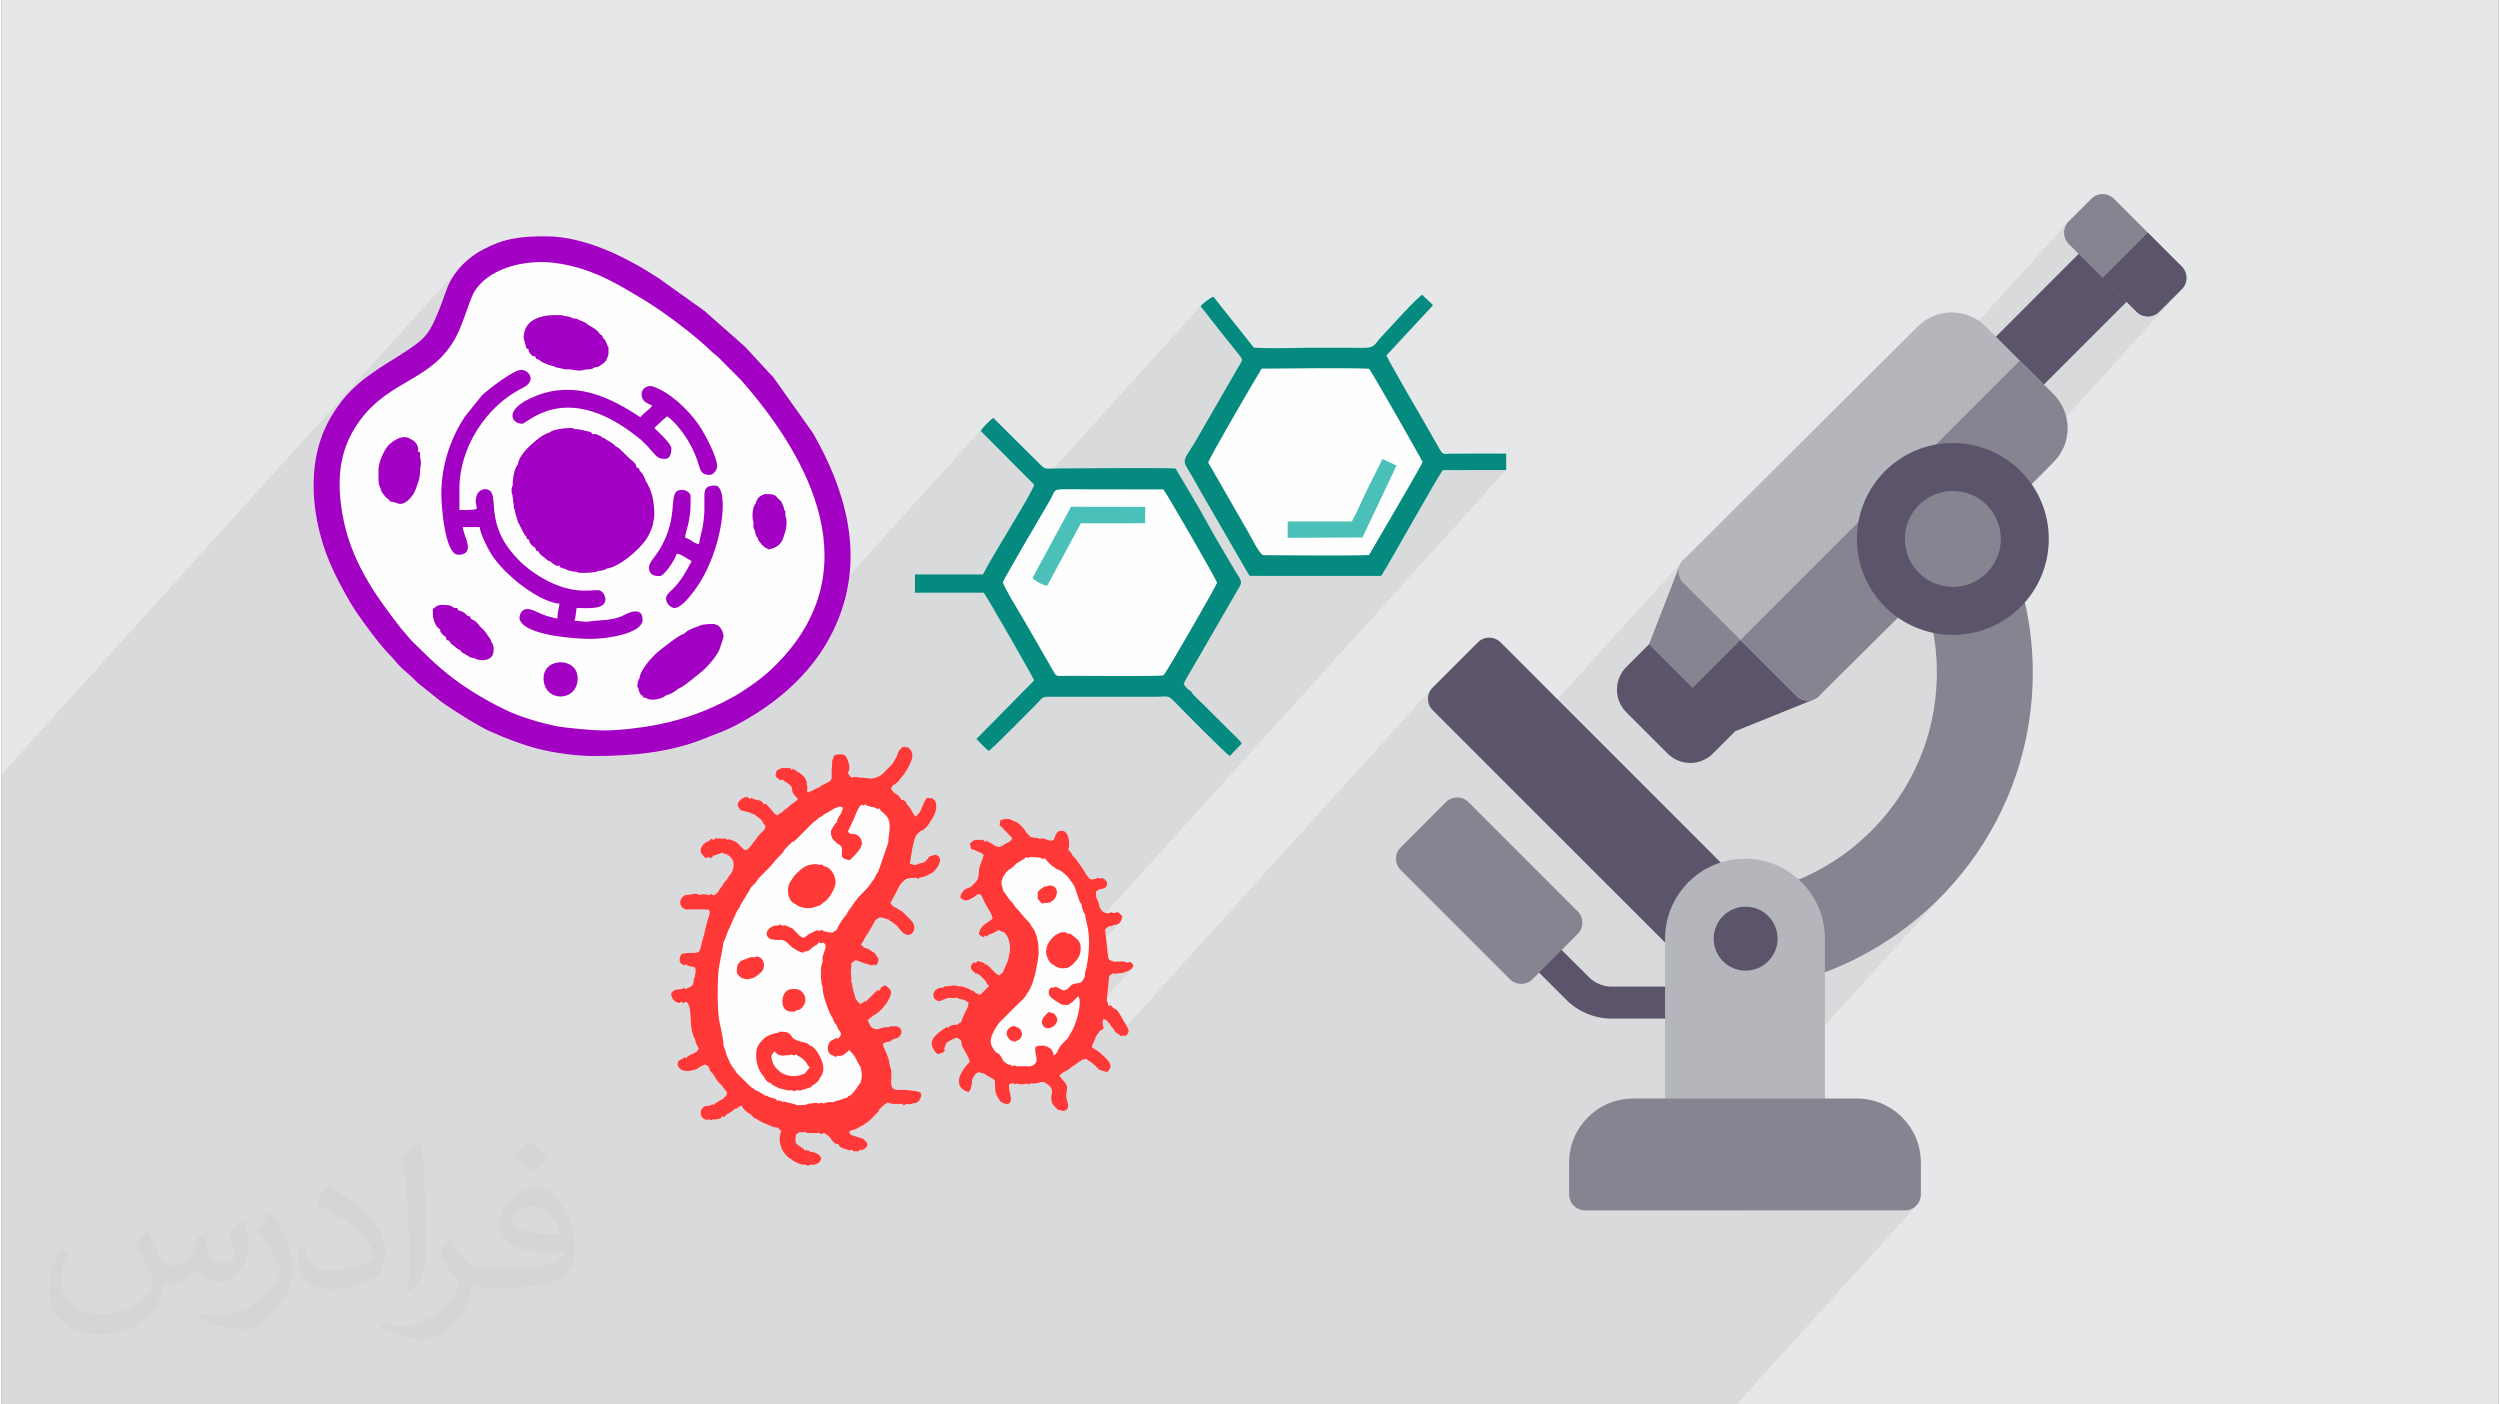
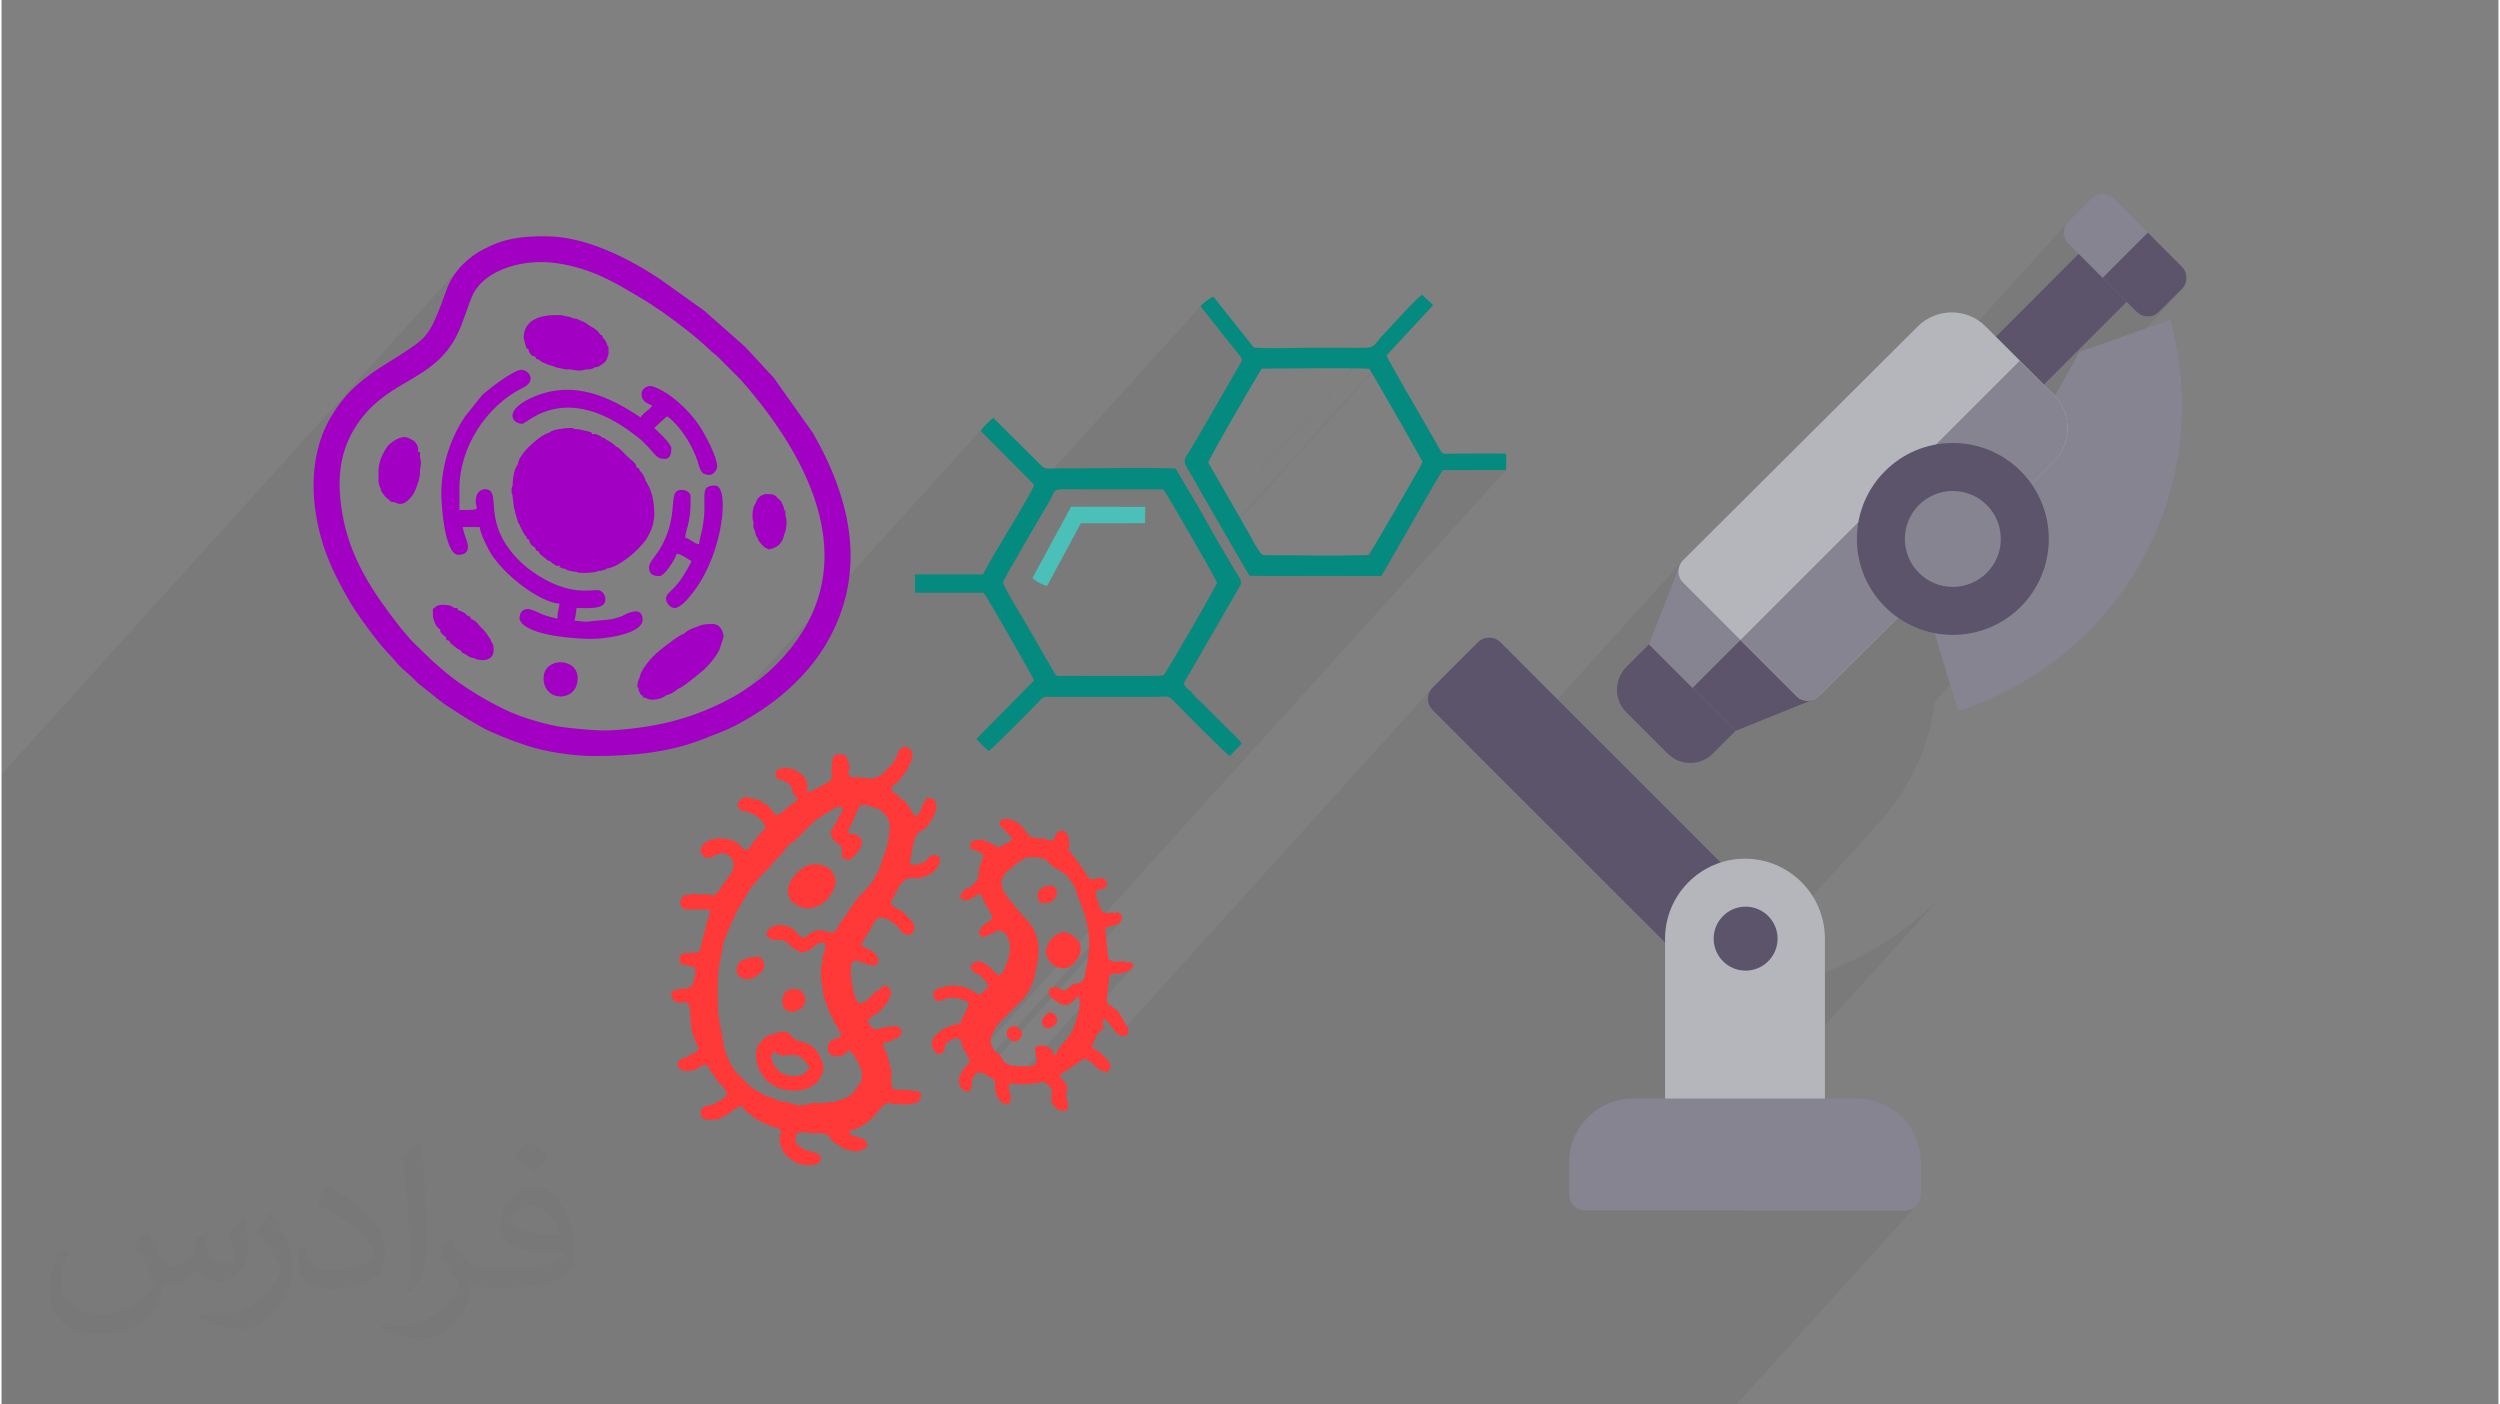
<svg xmlns="http://www.w3.org/2000/svg" xml:space="preserve" width="356px" height="200px" version="1.0" shape-rendering="geometricPrecision" text-rendering="geometricPrecision" image-rendering="optimizeQuality" fill-rule="evenodd" clip-rule="evenodd" viewBox="0 0 35600 20025">
  <rect x="0" y="0" width="35600" height="20025" fill="#808080" stroke="none" />
  <g id="Layer_x0020_1">
    <g id="_2597266588864">
-       <path fill="#E6E7E8" d="M0 0l35600 0 0 20025 -35600 0 0 -20025z" />
      <path fill="#373435" fill-opacity="0.078" d="M15489 20025l248 0 53 0 13 0 108 0 40 0 54 0 15 0 16 0 4 0 11 0 31 0 20 0 125 0 15 0 100 0 6 0 56 0 6 0 42 0 30 0 121 0 1 0 66 0 3 0 28 0 33 0 3 0 8 0 29 0 0 0 91 0 29 0 173 0 25 0 10 0 214 0 26 0 28 0 210 0 130 0 177 0 9 0 83 0 130 0 33 0 14 0 54 0 35 0 201 0 54 0 187 0 226 0 56 0 101 0 159 0 36 0 50 0 158 0 168 0 337 0 98 0 190 0 146 0 22 0 79 0 595 0 694 0 434 0 101 0 2298 0 101 0 2563 -2833 -34 27 -39 22 -43 13 -46 4 -2298 0 1092 -1206 -34 28 -39 21 -43 13 -46 5 -46 -5 -42 -13 -39 -21 -34 -28 -28 -34 -21 -39 -13 -43 -4 -46 -694 0 2867 -3170 -124 127 -129 122 -134 116 -138 112 -143 106 -147 101 -151 95 -154 89 -159 83 -162 77 -165 71 -169 65 -172 58 -250 -830 1293 -1429 155 -193 140 -205 124 -216 107 -226 90 -235 71 -243 53 -252 13 -108 1224 -1354 -97 89 -105 78 -113 69 -120 57 -125 46 -131 34 -136 21 -140 7 -140 -7 -136 -21 -2 0 -2 -12 764 -844 83 -101 63 -117 40 -128 14 -138 -14 -138 -26 -84 791 -874 45 -50 40 -54 35 -57 28 -61 23 -62 16 -65 10 -67 3 -67 -3 -68 -10 -67 -6 -25 1648 -1822 29 -36 21 -39 12 -43 5 -43 -5 -44 -12 -42 -21 -40 -29 -35 -484 -484 -645 645 -483 -484 -29 -35 -21 -40 -13 -42 -4 -44 4 -43 13 -43 21 -39 29 -36 -5058 5592 -439 -439 -15 -17 -13 -18 -12 -19 -9 -20 -8 -21 -5 -22 -4 -22 -1 -23 1 -22 4 -23 5 -21 1 -2 10 -25 2 -6 11 -19 3 -5 15 -21 0 -1 0 1 -2697 2982 -860 -860 -29 -36 -21 -40 -12 -42 -4 -43 4 -44 12 -42 21 -40 29 -35 -4474 4947 -8 -7 -14 -8 -11 -7 -10 -8 -12 -13 -11 -16 130 -145 -1 0 -130 144 -1 -1 -17 -29 -10 -11 -9 -10 -7 -9 -6 -8 -5 -8 -6 -9 -5 -9 -8 -11 -13 -14 -10 -10 -7 -8 -7 -6 -6 -5 -8 -4 -10 -4 -14 -5 -827 914 -2 -1 -24 -15 -45 0 -9 4 -9 4 -9 3 -10 3 -10 2 -10 2 -10 2 -10 1 -4 1 -4 0 -5 0 -5 0 -5 1 -5 0 -5 0 -4 0 -10 -1 -3 0 -2 -1 -7 -3 -17 7 -10 5 -5 4 -3 1 -4 0 -5 -3 -10 -3 1486 -1643 -12 10 -13 9 -14 8 -15 7 -17 6 -59 20 -10 0 -10 2 -9 0 -8 2 -9 1 -8 1 -9 1 -8 1 -15 1 -8 2 -4 2 -2 1 -2 0 -3 -2 -8 -3 -14 -6 -9 4 -7 4 -7 4 -6 4 -7 4 -7 6 -8 8 -11 9 -1382 1528 -1 0 -9 1 -5 0 -3 1 -4 1 -5 2 -7 5 -11 6 -163 181 -3 -4 -12 -23 -9 -21 -6 -20 -3 -14 1678 -1855 0 -1 0 0 -1678 1856 -2 -6 -2 -21 -2 -24 1 -28 0 -34 -2 -24 -3 -17 -7 -13 -12 -10 -16 -9 -22 -12 -29 -15 -8 -4 -7 -3 -6 -3 -6 -4 -5 -3 -7 -5 -7 -7 -10 -8 -18 -4 -4 -2 1938 -2141 -21 13 -25 8 -33 2 -11 8 -7 6 -4 3 -3 1 -3 1 -5 -1 -8 -1 -14 -1 -10 5 -8 5 -7 4 -7 4 -7 4 -7 6 -9 8 -11 10 -2047 2263 -16 -17 -21 -51 1 -58 7 -23 2118 -2342 0 0 0 0 -2117 2341 11 -37 26 -48 7757 -8576 -902 1 -1365 1509 -1392 -1 -57 -93 -286 -495 2959 -3271 -664 714 -2302 2545 -118 -205 2276 -2517 20 -26 22 -28 26 -30 -2347 2595 -136 -235 -36 -60 -35 -60 -34 -61 -33 -60 -34 -61 -34 -59 -34 -59 -36 -59 -28 -51 -14 -43 2 -38 16 -42 29 -52 43 -66 55 -89 67 -116 558 -966 23 -38 15 -28 7 -21 -2 -18 -9 -19 -17 -23 -25 -31 -33 -43 -20 -25 -20 -26 -21 -26 -21 -26 -22 -26 -21 -26 -22 -27 -21 -27 -335 -427 -2459 2718 50 -92 36 -81 -761 -766 13 -21 19 -25 25 -28 -4055 4482 -59 23 -92 30 -94 28 -94 25 -96 22 -96 20 -97 17 -97 14 -99 13 -98 10 -100 8 -99 7 -100 4 -100 4 -100 1 -100 1 -100 -2 -105 -7 -108 -10 -108 -13 -106 -16 -100 -18 -94 -20 -83 -20 -84 -24 -84 -25 -84 -29 -85 -30 -84 -32 -83 -33 -83 -35 -82 -35 -68 -33 -76 -41 -83 -47 -84 -51 -84 -51 -80 -51 -72 -47 -62 -41 -5 -3 -5 -3 -4 -3 -4 -2 -4 -3 -5 -3 -5 -3 -5 -4 -9 -7 -8 -5 -7 -5 -7 -5 -6 -5 -8 -6 -7 -6 -10 -7 -320 -256 -8 -7 -7 -6 -7 -6 -6 -6 -6 -7 -7 -6 -6 -7 -7 -7 -30 -30 -29 -27 -30 -26 -29 -26 -29 -26 -30 -26 -29 -29 -30 -31 -15 -16 -13 -15 -11 -15 -12 -14 -11 -14 -13 -15 -14 -15 -17 -17 -58 -61 -65 -75 -68 -84 -70 -90 -68 -91 -65 -88 -57 -81 -48 -70 -11 -18 -11 -17 -11 -16 -10 -17 -11 -17 -10 -17 -11 -19 -12 -20 -76 -135 -71 -133 -67 -132 -60 -133 -55 -137 -49 -143 -43 -150 -36 -159 -20 -110 -15 -108 -10 -107 -7 -104 -1 -103 2 -101 7 -99 11 -97 15 -94 4 -18 1562 -1727 57 -80 52 -98 55 -125 63 -158 16 -43 15 -43 15 -42 14 -41 15 -40 17 -39 18 -39 20 -37 44 -70 49 -66 52 -61 -6552 7244 0 34 0 2 0 56 0 125 0 209 0 957 0 1628 0 236 0 1192 0 239 0 481 0 112 0 610 0 114 0 66 0 1034 0 983 0 907 79 0 1317 0 10 0 11 0 174 0 350 0 76 0 301 0 236 0 183 0 45 0 13 0 64 0 1 0 6 0 7 0 7 0 17 0 4 0 26 0 4 0 61 0 26 0 3 0 14 0 36 0 3 0 2 0 4 0 2 0 32 0 2 0 1 0 44 0 4 0 14 0 60 0 8 0 40 0 14 0 73 0 4 0 78 0 7 0 5 0 0 0 9 0 2 0 1 0 11 0 6 0 1 0 6 0 8 0 10 0 12 0 11 0 12 0 13 0 2 0 13 0 9 0 11 0 4 0 4 0 39 0 33 0 17 0 58 0 12 0 25 0 86 0 67 0 59 0 14 0 8 0 10 0 9 0 37 0 15 0 2 0 4 0 16 0 19 0 7 0 21 0 4 0 3 0 66 0 0 0 6 0 66 0 46 0 3 0 7 0 26 0 8 0 1 0 21 0 8 0 3 0 2 0 9 0 38 0 12 0 67 0 0 0 14 0 144 0 15 0 1 0 9 0 96 0 333 0 45 0 20 0 46 0 6 0 19 0 34 0 0 0 11 0 0 0 12 0 13 0 10 0 47 0 14 0 99 0 21 0 23 0 45 0 56 0 6 0 13 0 6 0 0 0 3 0 4 0 7 0 28 0 116 0 20 0 8 0 92 0 105 0 0 0 10 0 45 0 4 0 3 0 1 0 7 0 29 0 6 0 3 0 11 0 6 0 0 0 56 0 1 0 3 0 4 0 14 0 37 0 16 0 9 0 12 0 11 0 4 0 3 0 1 0 0 0 7 0 8 0 11 0 43 0 0 0 15 0 3 0 11 0 32 0 1 0 21 0 7 0 11 0 23 0 0 0 1 0 0 0 16 0 2 0 17 0 31 0 1 0 23 0 9 0 2 0 3 0 12 0 1 0 13 0 1 0 1 0 14 0 12 0 1 0 6 0 0 0 0 0 2 0 15 0 15 0 3 0 8 0 23 0 11 0 65 0 8 0 14 0 40 0 61 0 17 0 45 0 18 0 0 0 8 0 14 0 8 0 1 0 1 0 3 0 3 0 2 0 3 0 12 0 17 0 74 0 52 0 11 0 13 0 0 0 41 0 24 0 13 0 15 0 24 0 3 0 8 0 26 0 8 0 2 0 46 0 9 0 0 0 48 0 1 0 17 0 38 0 20 0 12 0 36 0 92 0 7 0 29 0 15 0 3 0 47 0 23 0 7 0 17 0 3 0 7 0 14 0 14 0 4 0 11 0 6 0 2 0 3 0 21 0 8 0 2 0 0 0 9 0 15 0 4 0 6 0 1 0 9 0 36 0 7 0 4 0 8 0 5 0 23 0 2 0 5 0 2 0 2 0 8 0 10 0 1 0 9 0 3 0 0 0 28 0 10 0 4 0 12 0 0 0 22 0 4 0 12 0 8 0 15 0 31 0 8 0 37 0 22 0 12 0 3 0 48 0 21 0 8 0 3 0 13 0 0 0 6 0 4 0 9 0 5 0 13 0 18 0 9 0 27 0 7 0 6 0 18 0 10 0 2 0 2 0 0 0 9 0 10 0 9 0 12 0 1 0 0 0 2 0 17 0 9 0 22 0 35 0 5 0 12 0 7 0 4 0 50 0 1 0 1 0 0 0 29 0 34 0 3 0 5 0 28 0 1 0 0 0 2 0 17 0 2 0 2 0 1 0 6 0 20 0 18 0 10 0 5 0 78 0 3 0 7 0 6 0 220 0 0 0 17 0 40 0 0 0 1 0 163 0 19 0 5 0 41 0 57 0 28 0 1 0 0 0 87 0 212 0 77 0 0 0 0 0 107 0 30 0 3 0 8 0 13 0 46 0 13 0 2 0 4 0 14 0 5 0 36 0 3 0 42 0 12 0 14 0 8 0 44 0 11 0 3 0 13 0 35 0 58 0 44 0 42 0 100 0 2 0 22 0 2 0 21 0 13 0 55 0 5 0 30 0 10 0 23 0 12 0 0 0 111 0 9 0 53 0 9 0 1 0 1 0 1 0 45 0 7 0 63 0 49 0 63 0 27 0 1 0 1286 0 292 0 31 0 0 0 0 0 27 0 51 0 213 0 276 0 31 0 128 0 402 0 23 0 268 0 143 0 37 0 131 0 52 0 65 0 31 0 326 0 23 0 46 0 67 0 62 0zm8472 -12023l15 -16 -15 16z" />
      <g>
-         <path fill="#FEFEFE" d="M14268 11685l-30 8c-1,38 5,-14 -1,32 -3,19 -5,24 -8,39l44 44 138 143c-29,68 -79,56 -140,106l-45 19c-83,-8 -88,-51 -139,-61 -43,-43 -12,-17 -35,-15 -40,-39 0,-8 -39,0 -28,-44 4,-24 -59,-26 -24,-1 -56,2 -77,4 -18,5 -10,-2 -31,14 -14,10 -28,25 -40,38 6,32 9,45 20,78l51 13c47,27 86,32 126,66 -15,73 -47,123 -64,197 -16,69 8,134 -56,198l-60 60c-3,1 -10,1 -9,3 5,16 -117,4 -146,152 63,60 104,48 165,13 25,-11 29,-13 57,-39 36,-28 22,-15 63,-23 34,40 40,79 66,124 13,30 36,62 52,92 10,13 43,76 48,89 22,64 3,46 -44,85 -35,23 -25,16 -63,43 -63,63 -66,74 -78,137 14,15 21,26 40,33 65,24 23,9 38,-13 35,14 3,36 40,0 33,3 -5,11 38,-18 23,-1 38,-11 60,-22 1,-1 28,-15 29,-15 31,-19 13,-4 30,-23l69 29c39,-2 117,131 96,276 -26,174 -44,160 -96,295l-52 46c-44,-12 -91,-71 -135,-115 -5,-5 -21,-22 -27,-26 -34,-21 -11,-9 -35,-16 -25,-21 -36,-27 -66,-36 -58,-17 -48,-17 -69,19 -22,-10 -31,-31 -67,27 -15,25 -6,38 -2,61l59 59c46,-2 89,50 135,95 21,32 13,26 26,43 26,35 0,8 36,39 -4,4 -11,4 -11,10 1,4 -15,14 -22,21 -11,11 -25,27 -36,38l-59 59c-27,-9 -38,-19 -65,-26 -40,-40 -19,-25 -56,-35 -41,-35 -104,-46 -149,-62l-47 3c-53,-29 -99,-6 -153,0 -61,-5 -6,-17 -57,17 -12,-2 -9,-3 -34,1 -144,27 -125,162 -50,188 36,12 66,-6 97,-24 37,-5 25,-3 60,-21 28,11 -14,1 23,4 10,1 26,1 38,0 28,0 34,2 59,-5 36,19 22,16 61,22 42,9 65,21 106,46 -7,36 -1,36 -13,69 -16,45 -67,123 -93,214 -25,10 -29,13 -57,37 -15,-2 1,-3 -25,-1 -19,0 -22,0 -39,5 -50,14 -37,4 -59,40 -34,-14 -3,-36 -39,0 -13,2 -32,16 -39,20 -108,81 -255,178 -79,354 36,-7 130,-22 98,-78l17 -50c19,-47 -7,-10 28,-44 61,-33 73,-41 133,-64 29,16 32,17 62,43l9 65c24,65 83,131 115,237 -156,156 -247,362 -20,433 38,-39 35,-48 43,-89 6,-30 15,-52 7,-79 20,-41 20,-55 58,-97 48,-37 74,-5 125,5 28,24 31,26 56,37 87,48 93,30 91,134 -2,81 6,106 50,184 25,37 19,39 55,55 75,39 130,18 121,-71 -7,-67 -37,-126 -25,-188 36,-21 16,-12 56,-17 48,22 15,17 61,-1 28,22 -15,1 22,11 14,3 25,4 38,4 35,0 39,0 66,-10 56,17 16,17 71,-5 27,11 -16,3 22,5 10,0 27,-1 37,-2 27,-3 54,-9 77,-21l45 0c67,39 126,80 116,155 -5,36 -15,49 -12,88 4,34 9,60 37,95l62 63c61,-8 49,39 128,-10 46,-79 -29,-131 -8,-236 29,-147 -24,-124 -100,-246 40,-41 79,-64 118,-79l54 -45c37,-18 109,-76 150,-100l56 -16c46,41 64,32 131,99l60 60c14,1 82,26 110,32 50,-50 63,-83 32,-138 -27,-48 -90,-97 -130,-138 -37,-27 -29,-20 -64,-44 -28,-15 -24,-9 -54,-35 9,-47 2,-27 27,-79 10,-21 11,-17 19,-39l8 -27c1,-2 2,-6 2,-9l57 -77c27,-22 27,-17 54,-34 -17,-88 -24,-96 0,-138 42,15 35,15 75,56 21,31 24,42 56,75 51,90 50,53 115,115 22,-2 10,-6 24,-16 37,16 27,27 65,-12 20,-20 22,-41 19,-60 -3,-24 -48,-104 -72,-132 0,-3 -4,-9 -2,-9l-50 -86c-25,-35 -43,-73 -89,-85 -67,-68 -32,-41 -72,-33 -17,-98 -34,-26 -17,-157l27 -266c31,-28 35,-31 62,-43 46,18 8,9 56,5 24,-3 42,-6 71,-8l59 -20c46,-17 80,-35 96,-81 -6,-19 -3,-29 -29,-47 -31,-20 -36,-7 -56,1l-58 -19 -132 5c-5,-1 -15,-8 -14,-6 1,3 -10,-4 -13,-5 -9,-3 -33,-12 -38,-14 -23,-29 -23,-66 -26,-102l-37 -335c32,-31 37,-29 66,-46 46,3 16,10 55,-16 95,6 115,-74 125,-125l-59 -59 -66 13c-51,-12 -14,-22 -72,7 -2,-1 -7,-3 -7,-2 1,2 -6,-1 -7,-2l-16 -3c-6,-1 -26,-4 -38,-11 -49,-28 -21,-24 -57,-68 -9,-55 -26,-99 -52,-150 3,-23 -5,-48 -3,-76l56 -36c14,1 3,4 27,0 3,-1 39,-13 40,-14 52,-32 48,-93 -1,-128 -50,-35 -60,-2 -60,-2 -2,-1 -26,-19 -39,-20l-22 17c-107,21 -74,9 -143,-63 -14,-36 -35,-66 -61,-101 -52,-69 -54,-94 -135,-175 -16,-37 -18,-37 -55,-75 30,-79 13,-331 -149,-258 -41,47 -40,70 -58,117 -51,26 -87,0 -139,-18 -55,-6 14,-6 -24,-2 -34,3 4,-4 -40,7 -31,-29 17,2 -22,-12l-103 -14 -58 -59c-23,-44 -94,-128 -146,-156l-48 -18c-57,-33 -98,-34 -155,-17zm-1949 4683c41,-44 35,-61 -6,-105 -6,-5 -18,-18 -22,-21 -34,-20 -12,-8 -33,-14l-133 -44c-2,0 -6,0 -10,0 -42,-49 -37,-45 8,-72 35,5 98,-35 134,-55 26,-11 30,-14 59,-39 57,-29 81,-62 136,-117 8,-7 26,-25 33,-34 29,-37 13,-5 24,-43 115,-115 85,-70 127,-104 39,16 36,14 75,20l120 -1c2,0 27,18 40,19l22 -17c84,9 79,-8 149,-17 37,-26 40,-20 58,-63 18,-42 14,-43 7,-80 -33,-20 -27,-17 -62,-22 -22,-2 -42,-7 -66,-10 -36,-4 -35,0 -71,-9l-60 -1c-54,-6 -87,11 -137,-19 -53,-64 -9,-149 -27,-263l-30 -109c4,-31 -22,-92 -35,-128 -28,-71 -38,-62 -53,-138 34,-21 34,-20 71,-26 42,-8 30,-1 70,-36l67 -22c21,-12 8,0 27,-18 3,-4 69,-71 0,-130 -30,-24 -71,-20 -105,-16 -45,-3 -15,-10 -55,16 -44,-15 -10,-9 -65,1 -30,6 -52,9 -76,22l-46 0c-73,-19 -75,-78 -105,-125 52,-52 65,-52 106,-86 30,-12 28,-12 62,-42 77,-78 101,-106 141,-187 46,-93 31,-128 -63,-187 -50,31 -49,12 -78,79 -51,-21 -1,-19 -40,3 -14,8 -28,25 -39,36l-118 118 -10 -10 -65 46c-68,-77 -58,-45 -89,-154 -9,-31 -12,-47 -20,-79 -10,-46 -1,-49 -20,-85 6,-66 -4,-74 -7,-131 -3,-53 12,-66 7,-130 63,-63 64,-48 127,-25l61 21c28,5 35,11 66,20 27,9 16,10 38,9 34,-2 11,6 30,-13 0,0 36,42 61,-38 10,-32 9,-50 -22,-80l-29 -49c-70,-27 -55,-54 -145,-72l-50 -44 3 -7c32,-37 42,-60 57,-96 27,-33 134,-210 140,-238l50 -40c48,-14 62,2 121,17l17 4c28,24 31,26 56,36 37,37 48,35 71,59 12,14 36,49 64,76 4,5 20,21 27,26 33,21 10,9 34,16 63,36 119,-29 122,-91 4,-67 -47,-110 -111,-174l-61 -61c-36,-15 -22,-12 -60,-35 -24,-15 -49,-27 -76,-42 -52,-61 -27,-41 0,-105 19,-34 42,-76 61,-115 22,-44 34,-77 75,-119l51 -45c23,-5 40,-12 66,-15 18,-3 22,-1 39,-2 36,-3 8,6 30,-5 2,0 26,18 39,19l22 -17c47,-9 106,-20 153,-59 3,-1 6,-4 10,-3 5,2 9,-2 11,-4 18,-13 17,-12 34,-28 94,-95 114,-205 27,-230 -30,-8 -11,-6 -38,4 -39,6 -25,3 -61,22 -39,52 -63,86 -132,93l-52 20c-3,1 -9,4 -13,5 -25,-7 -48,-10 -79,-19 24,-123 39,-301 92,-407l59 -59 18 -6c2,-1 7,-3 10,-4 48,-24 92,-89 101,-104 19,-31 10,-6 13,-28 86,-89 117,-266 42,-313 -52,-33 -32,-12 -55,-8 -17,-12 -28,-47 -86,73l-53 124 -58 59c-47,-38 -48,-100 -129,-181 -13,-32 6,-18 -25,-40 -41,-28 2,-21 -47,-11 -38,-87 -68,-72 -118,-119 -34,-48 -40,-40 -7,-91 103,-59 91,-91 165,-164 14,-29 15,-28 34,-55 44,-84 130,-216 45,-300 -62,-61 -29,-23 -45,-24 -57,-19 -16,-19 -72,4 -58,57 -42,50 -65,109 -19,49 -46,80 -71,125l-61 61c-40,40 -93,106 -134,114 -30,12 -32,15 -62,22 -71,20 -80,-3 -137,0 -78,-16 -8,-11 -62,3 -30,-29 18,-1 -22,-12 -13,-4 -23,-5 -37,-5 -35,0 -40,0 -66,10 -29,-31 -36,-43 -52,-72 42,-44 21,-120 0,-178 -33,-96 -68,-82 -152,-83 -45,20 -43,7 -57,57 -22,40 -10,51 -15,96 -4,46 -8,58 -7,108 3,134 -1,106 -120,174 -25,10 -28,12 -56,36 -47,12 -94,50 -141,62 -26,6 3,29 -33,-7 4,-19 8,-25 6,-48 -4,-50 2,-18 -15,-60 8,-17 26,27 -3,-49 -7,-17 -23,-42 -34,-54 -16,-18 -69,-62 -101,-74 -50,-49 -17,-22 -40,-20 -39,-39 0,-8 -39,0 -28,-44 4,-24 -59,-26 -34,-1 -35,7 -69,-3l-79 37c-10,36 -13,48 -19,81 8,8 40,43 48,47 56,29 27,10 60,2 31,50 12,13 58,45 29,20 43,36 67,61 10,62 -1,75 55,134l36 36 -36 36c-34,30 -26,21 -57,38 -61,61 -85,65 -140,120 -30,11 -28,12 -62,42 -42,-16 -74,-74 -124,-125 -68,-67 -33,-41 -72,-33 -16,-51 -75,-69 -125,-65 -41,-41 -10,-16 -33,-14 -40,-39 0,-7 -39,0 -16,-18 -42,-40 -99,-10 -26,14 -16,8 -39,30 -61,64 -38,82 10,148 12,-2 110,24 128,29 37,20 22,17 61,22 43,44 45,32 77,60 51,43 31,40 60,78 42,41 20,49 6,89 -25,24 -54,51 -77,76 -41,45 -25,42 -59,79 -42,47 -25,39 -64,84 -63,63 -67,60 -130,-3l-57 -58c-19,-9 -41,-21 -63,-30 -49,-20 -41,-21 -76,-10 -39,-26 -10,-19 -55,-16 -23,-2 -41,-3 -66,-3 -54,-1 -42,-12 -73,22 -23,-7 -16,-14 -35,-16l-33 33c-39,4 -90,47 -109,94 -26,66 3,88 63,148l43 -15c23,7 16,14 36,15l32 -32 127 -44c34,17 23,15 60,20 78,46 107,97 100,174 -9,89 -54,112 -100,194 -38,38 -40,38 -55,75 -58,61 -40,88 -118,140 -1,1 -5,3 -7,5 -54,-22 -20,-30 -79,0 -29,-28 18,-1 -21,-12 -14,-4 -24,-5 -38,-5 -35,0 -39,0 -66,10 -38,-15 -27,-16 -67,-18 -37,8 -107,20 -136,19 -95,44 -105,172 9,207l139 -2 45 0 142 4c18,36 11,19 9,52 0,22 -5,27 -9,52 -26,49 -52,187 -67,244 -13,46 -23,78 -35,127 -12,48 -15,81 -39,125 -35,10 -29,9 -63,23 -31,-27 21,-3 -22,-8 0,0 -33,1 -36,1 -32,2 -50,2 -77,4l-52 12c-28,47 -45,116 8,146 51,29 32,10 61,2 26,30 -15,-1 22,17 19,10 5,5 37,12 34,7 34,2 61,13 19,48 14,15 12,67 -2,34 -9,13 -7,61 -45,86 3,113 -76,155 -53,29 -20,-3 -49,30 -2,-1 -27,-19 -39,-20l-23 17c-9,-1 -68,5 -76,7 -48,12 -34,10 -79,55 8,35 4,62 40,99 21,21 30,25 49,30 69,19 31,6 49,-11 54,22 20,29 79,0 2,2 4,3 7,7 95,100 13,349 118,531 7,48 30,87 52,131l0 0c-17,32 -13,30 -45,53 -22,11 -40,20 -64,32 -34,17 0,-7 -38,21 -28,21 -9,-3 -30,31 -35,-14 -3,-36 -40,0 -13,2 -32,16 -39,20 -21,9 -40,22 -44,59 -5,40 9,44 44,79 37,19 22,17 62,22 82,9 76,-4 151,-19 25,-10 28,-12 56,-36 64,-16 60,-67 132,1 12,49 16,54 60,100 17,22 30,52 48,79 25,37 56,64 88,96 23,34 25,44 61,80l-5 47 -56 56c-36,10 -27,12 -66,36 -51,31 -34,11 -60,48 -33,-12 -2,-35 -38,2 -25,-3 -4,-6 -32,12 -119,-34 -171,168 -38,194 48,9 13,5 35,-5 51,15 16,23 72,-3 27,18 -14,7 23,7 3,0 36,-5 38,-6 49,-16 37,-5 59,-42 43,17 17,22 72,-32 18,-2 -1,4 27,-11 5,-2 38,-23 39,-24 38,-27 37,-43 69,-41l65 -45c30,48 86,109 129,121l61 62c30,-2 33,15 69,36 27,15 52,27 75,37l46 18c27,15 41,19 66,28 3,1 35,11 39,11 26,5 22,4 35,2l54 55c-17,18 -9,6 -17,39 -34,138 38,295 159,359 29,25 33,27 58,38 48,27 103,44 152,39l22 16c14,0 32,-15 39,-19 107,33 261,-113 40,-178l-46 -6c-41,-40 -10,-15 -33,-13 -39,-39 -1,-8 -38,-1 -29,-52 -62,-40 -127,-104 -13,-51 -8,-71 0,-124 66,-62 65,-14 132,-40 40,26 10,19 55,16 25,3 40,2 67,4l62 -3c1,0 5,-2 6,-4 54,23 20,30 79,0 17,21 1,5 31,26 39,28 -9,-15 37,27 46,42 6,18 50,66 6,6 29,31 39,35 49,21 -22,17 40,4 28,62 80,66 132,84 51,17 17,14 63,-3 22,28 7,26 61,26 58,0 37,5 59,-28 34,14 3,36 39,0 34,3 -5,11 39,-20zm-3877 -5588c534,0 1070,-48 1553,-238 94,-38 188,-76 271,-108 215,-80 546,-284 740,-430 283,-214 555,-495 742,-808 605,-1016 372,-2056 -177,-3018l-567 -800c-25,-28 -43,-41 -67,-69l-335 -364 -581 -513 -647 -461c-452,-297 -1052,-602 -1616,-602 -354,0 -583,27 -881,182 -201,105 -358,249 -470,442 -57,99 -85,207 -130,324 -182,473 -221,504 -611,756 -96,62 -186,113 -280,176 -295,198 -489,362 -683,684 -240,397 -318,923 -201,1513 88,440 247,757 457,1122 32,55 55,93 87,141 112,167 356,500 499,640 48,47 64,75 106,121 79,86 156,139 236,221 20,20 31,34 54,52l320 256c27,20 36,28 62,46 16,11 22,15 37,24 148,99 444,288 609,362 217,96 446,184 669,243 206,55 547,106 804,106zm4581 -2590l0 261 980 0c42,51 705,1204 719,1250l-823 834c40,44 124,132 174,171 45,-17 618,-602 719,-705 40,-41 45,-59 101,-66l931 0c211,0 422,1 633,0 169,0 171,-29 263,67 109,114 738,748 791,778l172 -179c-24,-47 -144,-153 -184,-194l-364 -363c-46,-46 -154,-137 -172,-185 -45,-26 -78,-55 -108,-106 27,-72 80,-145 117,-213l686 -1186c42,-69 -20,-133 -64,-205 -144,-242 -291,-490 -426,-737 -72,-132 -140,-243 -212,-367l-216 -363c-31,-16 -1501,-4 -1670,-4 -228,0 -176,29 -310,-104l-620 -615c-37,24 -157,137 -179,186l761 766c-32,127 -602,1020 -730,1279l-969 0zm4714 -72l57 93 1877 1c148,-231 809,-1428 880,-1509l902 -1 0 -234c-260,0 -521,-3 -781,0 -95,0 -120,20 -157,-46l-211 -369c-63,-108 -549,-941 -558,-987l664 -714c-51,-59 -102,-89 -152,-150 -71,30 -492,503 -588,603 -77,80 -83,155 -236,154 -265,-2 -531,-1 -795,0 -250,0 -539,13 -784,-3l-577 -726c-45,13 -156,100 -183,136l335 427c57,73 116,140 168,209 98,131 114,103 41,221l-558 966c-194,353 -267,342 -170,497 97,155 179,319 276,479l550 953z" />
        <g>
          <path fill="#5C546A" fill-rule="nonzero" d="M23165 9510l484 -483c89,-90 233,-90 322,0l912 911c89,89 89,234 0,323l-483 483c-89,89 -206,134 -323,134 -117,0 -234,-45 -323,-134l-589 -589c-86,-86 -133,-200 -133,-322 0,-122 47,-237 133,-323z" />
          <path fill="#868491" fill-rule="nonzero" d="M24083 7926c78,-19 159,4 215,60l1614 1614c56,56 79,137 61,214 -19,77 -76,139 -151,164l-1100 444 -1234 -1234 432 -1109c24,-76 86,-134 163,-153z" />
          <path fill="#5C546A" fill-rule="nonzero" d="M25822 9978l-1100 444 -613 -613 1006 -1006 797 797c56,56 79,137 61,214 -19,77 -76,139 -151,164z" />
          <path fill="#5C546A" fill-rule="nonzero" d="M28287 4988l643 644c11,11 29,11 40,0l1575 -1575c12,-11 12,-29 0,-40l-643 -644c-11,-11 -29,-11 -41,0l-1574 1575c-12,11 -12,29 0,40z" />
-           <path fill="#5C546A" fill-rule="nonzero" d="M22956 14523l990 0c126,0 228,-102 228,-228 0,-126 -102,-228 -228,-228l-990 0c-120,0 -238,-49 -323,-134l-531 -530c-88,-89 -233,-89 -322,0 -89,89 -89,233 0,322l531 531c170,170 405,267 645,267z" />
-           <path fill="#868491" fill-rule="nonzero" d="M27501 8824c61,248 92,505 92,768 0,1421 -933,2628 -2219,3040l394 1310c1849,-582 3193,-2312 3193,-4350 0,-416 -57,-828 -168,-1224l-1292 456z" />
+           <path fill="#868491" fill-rule="nonzero" d="M27501 8824l394 1310c1849,-582 3193,-2312 3193,-4350 0,-416 -57,-828 -168,-1224l-1292 456z" />
          <path fill="#5C546A" fill-rule="nonzero" d="M20404 9803l645 -645c89,-89 233,-89 323,0l3171 3172c70,69 87,177 42,265l-436 853c-33,65 -96,110 -168,121 -12,2 -23,3 -35,3 -60,0 -118,-24 -161,-67l-3381 -3380c-89,-89 -89,-233 0,-322z" />
-           <path fill="#868491" fill-rule="nonzero" d="M19949 12082l644 -645c89,-89 234,-89 323,0l1556 1557c89,89 89,233 0,322l-644 645c-45,45 -103,67 -162,67 -58,0 -116,-22 -161,-67l-1556 -1557c-90,-89 -90,-233 0,-322z" />
          <path fill="#B4B6BC" fill-rule="nonzero" d="M24858 12243c628,0 1139,512 1139,1140l0 2507c0,127 -102,229 -228,229 -126,0 -227,-102 -227,-229l-1368 0c0,127 -102,229 -228,229 -126,0 -228,-102 -228,-229l0 -2507c0,-628 511,-1140 1140,-1140z" />
          <path fill="#B4B6BC" fill-rule="nonzero" d="M23976 7986l3345 -3332c267,-266 700,-267 967,0l968 967c129,129 200,301 200,484 0,182 -71,354 -200,483l-362 362c-89,89 -233,89 -322,0l-1486 1485c1,0 1,0 1,0 89,90 88,234 -1,323l-1175 1165c-44,44 -102,66 -160,66 -58,0 -117,-22 -161,-67l-1614 -1613c-43,-43 -67,-101 -67,-162 0,-60 25,-119 67,-161z" />
          <path fill="#868491" fill-rule="nonzero" d="M27086 8758l-1175 1165c-44,44 -102,66 -160,66 -58,0 -117,-22 -161,-67l-797 -797 3983 -3983 480 479c129,129 200,301 200,484 0,182 -71,354 -200,483l-362 362c-89,89 -233,89 -322,0l-1486 1485c1,0 1,0 1,0 89,90 88,234 -1,323z" />
          <path fill="#868491" fill-rule="nonzero" d="M23262 15663l3191 0c503,0 912,409 912,911l0 456c0,126 -102,228 -228,228l-4559 0c-126,0 -228,-102 -228,-228l0 -456c0,-502 409,-911 912,-911z" />
          <path fill="#5C546A" fill-rule="nonzero" d="M26453 7684c0,756 613,1368 1368,1368 756,0 1368,-612 1368,-1368 0,-755 -612,-1368 -1368,-1368 -755,0 -1368,613 -1368,1368z" />
          <path fill="#868491" fill-rule="nonzero" d="M27137 7684c0,378 306,684 684,684 378,0 684,-306 684,-684 0,-378 -306,-684 -684,-684 -378,0 -684,306 -684,684z" />
          <path fill="#5C546A" fill-rule="nonzero" d="M24411 13383c0,252 204,456 455,456 252,0 456,-204 456,-456 0,-252 -204,-456 -456,-456 -251,0 -455,204 -455,456z" />
          <path fill="#868491" fill-rule="nonzero" d="M29473 3478l967 967c89,89 233,89 322,0l323 -322c89,-89 89,-233 0,-322l-967 -967c-89,-89 -234,-89 -323,0l-322 322c-89,89 -89,233 0,322z" />
          <path fill="#5C546A" fill-rule="nonzero" d="M30601 3317l484 484c89,89 89,233 0,322l-323 322c-89,89 -233,89 -322,0l-484 -483 645 -645z" />
        </g>
        <g>
          <path fill="#FF3838" d="M15452 13047c-6,88 112,256 15,754 -9,43 -29,75 -18,108 -2,4 -7,21 -9,25 -2,3 -9,20 -12,24 -18,31 -7,17 -38,49 -59,23 -76,5 -132,34l-61 61c-81,41 -62,6 -139,-19l-23 -16c-13,1 -32,15 -39,19 -2,-1 -6,-6 -5,-5 1,2 -6,-3 -7,-3 -46,-10 -100,111 16,169 29,26 33,28 58,39 70,57 83,34 146,44l66 -46 80 -80c72,85 -45,440 -98,512l-52 91c-73,72 -117,111 -145,184 -22,40 -20,37 -59,59 1,-35 4,-19 -7,-49 -7,-19 -10,-27 -33,-48 -23,-21 -67,-37 -93,-46l-47 3c-38,-2 -38,-2 -76,22 -21,107 90,227 -76,273l-47 -3c-23,1 -39,1 -64,0 -12,0 -29,-1 -39,0 -36,2 -9,-5 -30,5 -56,-23 -15,-23 -72,-6 -51,-41 -47,5 -132,-79 -14,-36 -35,-66 -61,-101 -39,2 -75,-61 -91,-89 -24,-44 -29,-72 -22,-118 9,-61 71,-174 119,-233l59 -58 138 -139 56 -55c47,-48 128,-112 141,-161 31,-36 41,-60 55,-95 49,-84 99,-345 109,-440 12,-116 -3,-329 -109,-440 -6,-20 1,-9 -15,-32 -14,-18 -26,-28 -42,-45 -66,-66 -78,-97 -139,-158 -34,-36 -36,-46 -62,-82 -69,-69 -85,-114 -135,-175 -18,-116 -48,-79 0,-202 30,-36 17,-37 56,-76 46,-45 39,-21 81,-61l60 -59c20,-3 -3,4 27,-12 8,-5 33,-21 39,-25 49,-31 34,-11 61,-47 45,17 13,22 59,0 26,3 40,2 67,3 8,1 37,4 39,4 27,1 11,6 36,-3 41,41 10,15 33,13 40,40 0,8 39,0 15,33 103,119 125,125 28,24 32,26 58,38 39,7 98,59 139,100 37,43 20,34 62,82 71,95 79,244 135,312 9,55 22,104 55,154zm-3133 3321c41,-44 35,-61 -6,-105 -6,-5 -18,-18 -22,-21 -34,-20 -12,-8 -33,-14l-133 -44c-2,0 -6,0 -10,0 -42,-49 -37,-45 8,-72 35,5 98,-35 134,-56 26,-10 30,-13 59,-38 57,-29 81,-62 136,-117 8,-8 26,-25 33,-34 29,-38 13,-6 24,-43 115,-115 85,-70 127,-104 39,16 36,14 75,20l120 -2c2,1 27,19 40,20l22 -17c84,9 79,-8 149,-17 37,-26 40,-20 58,-64 18,-41 14,-42 7,-79 -33,-20 -27,-17 -62,-22 -22,-3 -42,-7 -66,-10 -36,-4 -35,0 -71,-9l-60 -1c-54,-6 -87,11 -137,-19 -53,-64 -9,-149 -27,-263l-30 -109c4,-31 -22,-92 -35,-128 -28,-72 -38,-62 -53,-138 34,-21 34,-20 71,-27 42,-8 30,-1 70,-35l67 -22c21,-12 8,0 27,-18 3,-4 69,-71 0,-130 -30,-24 -71,-20 -105,-16 -45,-3 -15,-10 -55,16 -44,-15 -10,-9 -65,1 -30,5 -52,9 -76,22l-46 -1c-73,-18 -75,-77 -105,-124 52,-52 65,-52 106,-86 30,-12 28,-12 62,-42 77,-78 101,-106 141,-187 46,-94 31,-128 -63,-187 -50,31 -49,12 -78,79 -51,-21 -1,-19 -40,3 -14,8 -28,25 -39,36l-118 118 -10 -10 -65 46c-68,-77 -58,-45 -89,-154 -9,-31 -12,-47 -20,-79 -10,-46 -1,-50 -20,-86 6,-65 -4,-73 -7,-130 -3,-53 12,-66 7,-131 63,-62 64,-47 127,-25l61 22c28,5 35,11 66,20 27,9 16,10 38,8 34,-1 11,7 30,-12 0,0 36,42 61,-38 10,-32 9,-50 -22,-80l-29 -49c-70,-27 -55,-54 -145,-72l-50 -45 3 -6c32,-37 42,-61 57,-96 27,-34 134,-210 140,-238l50 -40c48,-14 62,2 121,17l17 4c28,24 31,26 56,36 37,37 48,35 71,59 12,14 36,48 64,76 4,4 20,21 27,26 33,21 10,9 34,16 63,35 119,-29 122,-91 4,-67 -47,-110 -111,-174l-61 -61c-36,-15 -22,-12 -60,-35 -24,-15 -49,-27 -76,-42 -52,-61 -27,-41 0,-105 19,-34 42,-76 61,-115 22,-44 34,-78 75,-119l51 -45c23,-5 40,-12 66,-16 18,-2 22,0 39,-1 36,-3 8,6 30,-6 2,1 26,19 39,20l22 -17c47,-9 106,-20 153,-59 3,-1 6,-4 10,-3 5,2 9,-3 11,-4 18,-13 17,-12 34,-28 94,-95 114,-205 27,-230 -30,-8 -11,-6 -38,4 -39,6 -25,3 -61,22 -39,52 -63,86 -132,93l-52 19c-3,2 -9,4 -13,6 -25,-7 -48,-10 -79,-19 24,-123 39,-301 92,-408l59 -58 18 -6c2,-1 7,-3 10,-4 48,-24 92,-89 101,-104 19,-31 10,-7 13,-28 86,-89 117,-267 42,-313 -52,-33 -32,-12 -55,-8 -17,-12 -28,-47 -86,72l-53 125 -58 59c-47,-38 -48,-100 -129,-181 -13,-32 6,-18 -25,-40 -41,-28 2,-21 -47,-12 -38,-86 -68,-71 -118,-118 -34,-48 -40,-40 -7,-91 103,-59 91,-91 165,-164 14,-29 15,-29 34,-55 44,-84 130,-216 45,-301 -62,-60 -29,-22 -45,-23 -57,-19 -16,-19 -72,4 -58,57 -42,50 -65,109 -19,49 -46,80 -71,125l-61 61c-40,40 -93,106 -134,114 -30,12 -32,15 -62,22 -71,19 -80,-3 -137,0 -78,-16 -8,-11 -62,3 -30,-29 18,-1 -22,-13 -13,-3 -23,-4 -37,-4 -35,0 -40,0 -66,10 -29,-31 -36,-43 -52,-72 42,-44 21,-120 0,-178 -33,-96 -68,-82 -152,-83 -45,20 -43,7 -57,57 -22,40 -10,51 -15,95 -4,46 -8,59 -7,109 3,134 -1,106 -120,173 -25,11 -28,13 -56,37 -47,12 -94,50 -141,62 -26,6 3,29 -33,-7 4,-19 8,-25 6,-49 -4,-50 2,-17 -15,-59 8,-17 26,27 -3,-49 -7,-17 -23,-42 -34,-54 -16,-18 -69,-62 -101,-74 -50,-50 -17,-22 -40,-20 -39,-39 0,-8 -39,0 -28,-44 4,-24 -59,-26 -34,-1 -35,7 -69,-3l-79 37c-10,36 -13,48 -19,81 8,8 40,42 48,47 56,29 27,10 60,2 31,50 12,13 58,45 29,20 43,36 67,61 10,62 -1,75 55,134l36 35 -36 37c-34,29 -26,21 -57,38 -61,61 -85,65 -140,120 -30,11 -28,12 -62,41 -42,-15 -74,-73 -124,-124 -68,-68 -33,-41 -72,-33 -16,-51 -75,-69 -125,-66 -41,-40 -10,-15 -33,-13 -40,-39 0,-8 -39,0 -16,-18 -42,-40 -99,-10 -26,14 -16,8 -39,30 -61,64 -38,82 10,147 12,-1 110,25 128,30 37,19 22,17 61,22 43,43 45,32 77,60 51,43 31,40 60,78 42,41 20,49 6,89 -25,24 -54,51 -77,76 -41,45 -25,42 -59,78 -42,48 -25,39 -64,84 -63,64 -67,61 -130,-2l-57 -58c-19,-9 -41,-22 -63,-30 -49,-20 -41,-21 -76,-10 -39,-26 -10,-19 -55,-16 -23,-2 -41,-3 -66,-3 -54,-1 -42,-12 -73,22 -23,-8 -16,-14 -35,-16l-33 33c-39,4 -90,47 -109,94 -26,66 3,88 63,148l43 -15c23,7 16,13 36,15l32 -33 127 -43c34,17 23,15 60,20 78,45 107,97 100,174 -9,89 -54,112 -100,194 -38,38 -40,37 -55,75 -58,61 -40,88 -118,140 -1,1 -5,3 -7,5 -54,-23 -20,-30 -79,-1 -29,-28 18,0 -21,-11 -14,-4 -24,-5 -38,-5 -35,0 -39,0 -66,10 -38,-15 -27,-16 -67,-18 -37,8 -107,20 -136,19 -95,44 -105,172 9,207l139 -2 45 0 142 4c18,35 11,19 9,52 0,22 -5,27 -9,52 -26,49 -52,187 -67,244 -13,46 -23,78 -35,127 -12,48 -15,81 -39,125 -35,9 -29,9 -63,23 -31,-27 21,-3 -22,-8 0,0 -33,1 -36,1 -32,2 -50,1 -77,4l-52 12c-28,47 -45,116 8,146 51,29 32,9 61,2 26,30 -15,-1 22,17 19,10 5,5 37,12 34,7 34,2 61,13 19,48 14,15 12,67 -2,34 -9,13 -7,61 -45,86 3,113 -76,155 -53,29 -20,-4 -49,29 -2,0 -27,-18 -39,-19l-23 17c-9,-1 -68,4 -76,7 -48,12 -34,10 -79,54 8,36 4,63 40,99 21,22 30,26 49,31 69,19 31,6 49,-11 54,22 20,29 79,0 2,2 4,3 7,7 95,100 13,349 118,531 7,48 30,87 52,131l0 0c-17,32 -13,30 -45,53 -22,11 -40,20 -64,32 -34,17 0,-8 -38,21 -28,21 -9,-3 -30,31 -35,-14 -3,-36 -40,0 -13,2 -32,16 -39,20 -21,8 -40,22 -44,58 -5,41 9,44 44,80 37,19 22,17 62,22 82,9 76,-4 151,-19 25,-10 28,-12 56,-36 64,-16 60,-67 132,1 12,49 16,54 60,100 17,22 30,52 48,79 25,37 56,64 88,96 23,34 25,44 61,80l-5 47 -56 56c-36,10 -27,12 -66,36 -51,31 -34,11 -60,48 -33,-13 -2,-35 -38,1 -25,-2 -4,-5 -32,13 -119,-34 -171,168 -38,194 48,9 13,5 35,-5 51,15 16,23 72,-3 27,18 -14,6 23,7 3,0 36,-5 38,-6 49,-16 37,-6 59,-42 43,17 17,22 72,-32 18,-3 -1,4 27,-11 5,-2 38,-23 39,-24 38,-27 37,-43 69,-41l65 -46c30,49 86,110 129,122l61 62c30,-2 33,14 69,36 27,15 52,27 75,37l46 18c27,15 41,19 66,28 3,1 35,10 39,11 26,5 22,4 35,2l54 54c-17,19 -9,7 -17,40 -34,138 38,295 159,359 29,25 33,27 58,38 48,27 103,44 152,39l22 16c14,-1 32,-15 39,-19 107,33 261,-113 40,-178l-46 -6c-41,-40 -10,-15 -33,-13 -39,-39 -1,-8 -38,-1 -29,-52 -62,-40 -127,-105 -13,-50 -8,-70 0,-123 66,-62 65,-15 132,-40 40,26 10,19 55,16 25,3 40,2 67,3l62 -2c1,-1 5,-2 6,-4 54,22 20,30 79,0 17,21 1,4 31,26 39,28 -9,-15 37,27 46,42 6,18 50,66 6,5 29,31 39,35 49,21 -22,16 40,4 28,62 80,66 132,84 51,17 17,14 63,-3 22,28 7,26 61,26 58,-1 37,5 59,-28 34,14 3,36 39,0 34,3 -5,11 39,-20zm1949 -4683l-30 8c-1,38 5,-14 -1,32 -3,19 -5,24 -8,39l44 43 138 144c-29,67 -79,55 -140,106l-45 19c-83,-9 -88,-51 -139,-61 -43,-43 -12,-17 -35,-15 -40,-39 0,-8 -39,0 -28,-44 4,-24 -59,-26 -24,-1 -56,2 -77,4 -18,5 -10,-2 -31,14 -14,10 -28,25 -40,38 6,32 9,45 20,78l51 13c47,27 86,32 126,66 -15,73 -47,123 -64,197 -16,69 8,134 -56,198l-60 60c-3,1 -10,1 -9,3 5,16 -117,4 -146,152 63,60 104,48 165,12 25,-10 29,-13 57,-38 36,-28 22,-15 63,-23 34,40 40,79 66,124 13,30 36,62 52,92 10,13 43,75 48,89 22,64 3,46 -44,85 -35,23 -25,16 -63,43 -63,63 -66,74 -78,137 14,15 21,26 40,33 65,24 23,9 38,-13 35,14 3,36 40,0 33,3 -5,11 38,-18 23,-1 38,-12 60,-22 1,-1 28,-15 29,-15 31,-19 13,-4 30,-24l69 30c39,-2 117,131 96,275 -26,175 -44,160 -96,296l-52 46c-44,-12 -91,-71 -135,-115 -5,-5 -21,-22 -27,-26 -34,-21 -11,-10 -35,-16 -25,-21 -36,-27 -66,-36 -58,-17 -48,-17 -69,19 -22,-10 -31,-31 -67,27 -15,25 -6,38 -2,61l59 59c46,-2 89,50 135,95 21,31 13,26 26,43 26,35 0,8 36,39 -4,3 -11,4 -11,10 1,4 -15,14 -22,21 -11,11 -25,27 -36,38l-59 59c-27,-9 -38,-19 -65,-26 -40,-40 -19,-25 -56,-35 -41,-35 -104,-46 -149,-62l-47 2c-53,-28 -99,-5 -153,0 -61,-4 -6,-16 -57,18 -12,-2 -9,-3 -34,1 -144,27 -125,162 -50,187 36,13 66,-5 97,-23 37,-6 25,-3 60,-21 28,11 -14,1 23,4 10,1 26,1 38,0 28,0 34,2 59,-5 36,19 22,16 61,22 42,9 65,21 106,46 -7,36 -1,36 -13,69 -16,45 -67,122 -93,214 -25,10 -29,13 -57,37 -15,-2 1,-3 -25,-2 -19,1 -22,1 -39,6 -50,14 -37,4 -59,40 -34,-14 -3,-36 -39,0 -13,2 -32,16 -39,20 -108,81 -255,178 -79,354 36,-7 130,-23 98,-79l17 -49c19,-47 -7,-10 28,-44 61,-33 73,-41 133,-64 29,16 32,17 62,43l9 65c24,65 83,131 115,236 -156,157 -247,363 -20,433 38,-38 35,-47 43,-89 6,-29 15,-52 7,-78 20,-41 20,-55 58,-97 48,-37 74,-5 125,5 28,24 31,26 56,37 87,48 93,30 91,134 -2,81 6,106 50,184 25,37 19,39 55,55 75,39 130,18 121,-71 -7,-67 -37,-126 -25,-188 36,-21 16,-12 56,-17 48,22 15,17 61,-1 28,22 -15,1 22,11 14,3 25,4 38,4 35,0 39,0 66,-10 56,16 16,17 71,-5 27,11 -16,2 22,5 10,0 27,-1 37,-2 27,-3 54,-9 77,-21l45 0c67,39 126,80 116,154 -5,36 -15,50 -12,89 4,34 9,60 37,95l62 62c61,-7 49,40 128,-9 46,-79 -29,-132 -8,-237 29,-146 -24,-124 -100,-246 40,-40 79,-63 118,-78l54 -45c37,-18 109,-76 150,-100l56 -16c46,41 64,32 131,99l60 60c14,1 82,26 110,32 50,-50 63,-83 32,-138 -27,-48 -90,-97 -130,-138 -37,-27 -29,-21 -64,-45 -28,-14 -24,-8 -54,-34 9,-47 2,-27 27,-79 10,-21 11,-17 19,-39l8 -27c1,-2 2,-6 2,-10l57 -76c27,-22 27,-18 54,-34 -17,-88 -24,-96 0,-138 42,15 35,15 75,56 21,31 24,42 56,75 51,90 50,53 115,115 22,-2 10,-6 24,-16 37,16 27,27 65,-12 20,-20 22,-41 19,-61 -3,-23 -48,-103 -72,-131 0,-3 -4,-10 -2,-9l-50 -86c-25,-36 -43,-74 -89,-85 -67,-68 -32,-41 -72,-33 -17,-98 -34,-26 -17,-157l27 -266c31,-28 35,-31 62,-43 46,18 8,9 56,4 24,-2 42,-5 71,-8l59 -19c46,-17 80,-35 96,-82 -6,-18 -3,-28 -29,-46 -31,-20 -36,-7 -56,1l-58 -20 -132 6c-5,-2 -15,-8 -14,-6 1,3 -10,-4 -13,-5 -9,-3 -33,-12 -38,-14 -23,-29 -23,-66 -26,-103l-37 -334c32,-31 37,-30 66,-47 46,3 16,11 55,-15 95,6 115,-74 125,-125l-59 -59 -66 13c-51,-12 -14,-22 -72,7 -2,-2 -7,-4 -7,-2 1,2 -6,-2 -7,-2l-16 -3c-6,-1 -26,-4 -38,-11 -49,-28 -21,-25 -57,-68 -9,-56 -26,-99 -52,-150 3,-23 -5,-48 -3,-76l56 -36c14,1 3,4 27,0 3,-1 39,-13 40,-14 52,-32 48,-93 -1,-128 -50,-35 -60,-2 -60,-2 -2,-1 -26,-19 -39,-20l-22 17c-107,21 -74,8 -143,-64 -14,-35 -35,-65 -61,-101 -52,-69 -54,-93 -135,-174 -16,-37 -18,-37 -55,-75 30,-80 13,-331 -149,-258 -41,47 -40,70 -58,117 -51,26 -87,0 -139,-18 -55,-6 14,-6 -24,-2 -34,3 4,-4 -40,7 -31,-29 17,2 -22,-12l-103 -14 -58 -59c-23,-44 -94,-128 -146,-157l-48 -17c-57,-33 -98,-34 -155,-17zm-2413 111c-50,60 -30,105 -7,164l68 68c157,67 -32,196 146,230 61,4 7,17 57,-18 67,-66 141,-144 148,-211 4,-33 -13,-78 -45,-107 -15,-13 -29,-20 -49,-26 -50,-15 -15,-15 -56,-1l-52 -34c19,-39 35,-71 52,-111 43,-75 78,-215 142,-279 48,22 15,17 62,-3 26,30 -16,-1 21,17 20,10 6,5 38,13 24,6 38,12 59,10 11,6 20,16 39,20 46,10 -20,8 39,-1 26,57 78,61 125,145 23,61 22,106 18,170 -4,54 -20,118 -17,170l-124 362c-5,11 -8,15 -12,28 -9,26 -5,13 -6,27 -31,36 -41,60 -55,95 -53,63 -58,97 -136,174l-66 67c-59,59 -89,115 -132,171 -21,29 -20,26 -33,47 -26,42 -15,11 -27,52 -55,55 -128,171 -142,221 -35,23 -25,15 -62,42 -30,-9 -29,-2 -59,-6 -46,-7 -27,-15 -59,-13 -48,-20 -18,-27 -72,-7 -38,-13 -16,-14 -66,6 -34,13 -41,32 -69,30l-54 44c-55,27 -8,33 -64,7 -27,-12 -49,-41 -71,-63l-66 -67c-28,2 -32,-10 -59,-22 -36,-15 -4,-9 -39,-13 -35,-3 -12,-4 -31,6 -53,-22 -19,-30 -78,0 -45,-24 -152,47 -152,108 0,98 116,92 166,94l47 -3c59,16 78,38 136,96 37,27 28,20 64,45 16,8 45,25 63,31 50,17 46,18 73,-13 30,9 0,31 36,-4 33,3 -5,11 38,-19 31,-31 30,-27 60,-47 53,-36 35,-12 59,-52 54,13 -16,19 62,3 65,37 31,77 0,184 -9,32 -17,41 -3,69l-25 98c-3,85 -7,219 25,295 -18,58 88,371 145,440 11,44 15,54 54,94 11,82 95,95 40,169 -7,10 1,-14 -23,25 -34,-14 -3,-36 -39,0 -31,-2 2,-9 -36,16 -73,11 -120,197 13,223l23 17c13,-1 32,-16 39,-19 32,16 -22,6 22,5 24,0 21,-1 37,-7 30,-12 44,-23 74,-52 45,-34 4,-35 54,4 39,39 46,56 71,99 27,45 38,83 64,115 6,39 16,74 18,111 2,54 -10,60 -18,111 -55,66 -61,100 -142,182 -37,10 -16,-5 -55,35 -13,1 -3,-1 -27,6 -15,4 -20,7 -39,13 -31,11 -49,18 -75,23 -35,10 -28,9 -63,23 -22,-6 -34,-7 -58,-4 -23,3 7,-4 -30,6 -42,12 -11,1 -34,14 -57,-20 -16,-20 -73,3 -27,-22 14,-4 -23,-11 -27,-6 -10,-3 -37,0 -30,3 -50,7 -77,9l-57 18 -122 5c-37,-20 -23,-17 -62,-23 -22,-5 -40,-9 -66,-16 -56,-14 -33,-21 -76,-7 -40,-41 -10,-15 -32,-13 -40,-40 -1,-8 -40,0 -25,-42 -7,-23 -59,-41 -18,-7 -40,-11 -59,-18 -37,-20 -22,-17 -61,-23 -26,-21 -109,-65 -137,-77 -30,-27 -34,-30 -60,-41l-137 -136 -61 -61c-21,-26 -64,-91 -80,-115 -32,-52 -37,-83 -61,-125 -22,-59 -24,-95 -52,-151 11,-36 -47,-297 -59,-354 -31,-150 -28,-589 -8,-748l64 -343c2,-21 1,-15 0,-27 31,-47 37,-86 55,-134l142 -319c31,-35 41,-59 55,-94l125 -204c2,-3 4,-6 6,-9l12 -28 59 -59c37,-40 16,-29 52,-71 23,-26 53,-54 78,-79l69 -69c49,-49 68,-87 130,-149l67 -67c20,-52 84,-104 135,-155 38,-11 18,2 57,-37l133 -133 68 -69c60,-59 81,-61 136,-115 38,-11 17,3 57,-37 16,-3 120,-65 139,-81l48 -17c44,-16 39,-21 83,5 -20,99 -55,101 -80,176 -8,23 -5,14 -6,28 -5,5 -28,26 -32,31l-23 43zm3158 2824c53,-61 52,-102 -1,-163 -32,-19 -53,-20 -85,-27 -62,62 -117,112 -86,179 34,76 121,59 172,11zm-213 -1931c-35,37 -26,39 -26,79 0,45 -7,43 33,86l32 32c11,-1 25,-11 35,-16 24,12 -8,6 25,5 130,-3 209,-191 89,-243 -51,-21 -76,13 -120,8l-68 49zm-4261 1012c-44,44 -53,72 -55,118 -3,61 -5,58 51,115 49,24 99,42 149,16 39,-6 25,-3 62,-22 70,-53 125,-79 125,-168 0,-57 -37,-111 -85,-119 -71,-12 -15,-13 -40,11 -5,-1 -15,-7 -14,-3 1,3 -10,-3 -13,-3 -2,0 -34,1 -37,1 -50,17 -92,35 -143,54zm3945 1133c86,-33 78,-136 21,-175 -30,-21 -6,-9 -27,-9 -43,-27 -23,-19 -68,-18 -41,19 -74,46 -79,93 -4,48 20,73 65,118l10 -9c53,22 19,29 78,0zm-3219 -2291c-69,84 -71,219 -6,304 5,5 20,21 26,25 33,21 11,9 34,16 52,49 86,43 140,60l57 -1c69,3 98,-29 149,-36l50 -40c88,-48 165,-202 175,-271 13,-85 -52,-233 -164,-250 -51,-35 4,-23 -58,-19 -91,-21 -68,-7 -151,0l-48 17c-57,32 -84,55 -142,114 -38,38 -39,46 -62,81zm403 2824c81,-95 50,-202 2,-298 -17,-46 -86,-149 -144,-164 -28,-24 -31,-26 -56,-36 -31,-6 -105,-25 -134,-36 -30,-16 -32,-17 -62,-43 -37,-65 -85,-85 -152,-78 -61,-4 -7,-16 -57,18 -19,-3 5,-5 -25,0 -11,2 -28,7 -38,10 -31,10 -50,16 -76,30 -26,11 -29,14 -58,39 -110,109 -112,156 -108,270 3,78 36,198 111,273 17,41 20,39 61,81 37,-2 18,7 59,34 25,16 41,24 69,35 37,19 23,17 62,22 75,17 71,28 152,20l23 16c13,0 31,-15 39,-19 57,18 81,-4 135,-17 25,-9 34,-14 59,-19 45,-44 40,-27 83,-63 19,-17 51,-49 55,-75zm-349 -25l-45 0c-58,-6 -90,-13 -149,-42l-54 -43c-50,-50 -67,-76 -82,-129 -17,-58 -25,-81 32,-138l39 40c42,17 10,5 38,14 11,3 32,7 39,8 24,-4 38,-5 62,-6 28,-2 5,2 28,-2 31,-7 12,3 31,-13 52,20 19,27 76,1 32,44 19,14 61,43 27,19 40,34 64,58 21,24 24,35 31,44 26,35 -4,5 33,40l-68 87c-60,26 -76,31 -136,38zm-45 -920c45,3 16,10 55,-15l47 -11c55,-33 85,-88 85,-144 0,-72 -62,-154 -142,-150l-45 0c-171,-10 -206,342 0,320zm3931 -623l67 -47c78,-79 111,-135 114,-217 4,-107 -32,-131 -118,-200 -35,-25 4,-12 -36,-21 -35,-8 3,-4 -35,1 -27,-28 -12,-24 -63,-23 -35,1 -46,6 -76,24 -26,10 -30,14 -60,40 -72,72 -102,134 -105,209 -3,54 40,175 110,193 27,24 31,26 55,36 38,8 33,12 76,12 35,0 44,-7 71,-7z" />
          <path fill="#A200C2" d="M8578 10415c-137,0 -527,-34 -677,-64 -235,-48 -511,-131 -725,-234 -196,-95 -372,-196 -541,-307 -253,-164 -485,-372 -695,-583 -38,-38 -71,-67 -107,-106l-146 -172c-382,-489 -716,-977 -827,-1618 -100,-574 -13,-986 258,-1348 436,-582 1034,-555 1365,-1186 100,-190 179,-484 242,-608 170,-333 699,-517 1223,-432 503,82 832,293 1193,507 89,53 174,111 258,168 221,152 516,380 709,566 43,42 70,54 114,98l319 320c1014,1151 1827,2736 501,4062 -82,82 -131,126 -225,200 -86,68 -160,117 -249,176 -160,106 -377,211 -564,286 -207,83 -414,145 -657,193 -215,43 -538,82 -769,82zm2309 -3371c-85,28 -109,52 -137,137 -41,36 -57,200 -30,260l0 89c33,30 19,105 60,137 14,44 4,31 31,62 17,24 31,42 57,64 40,33 43,17 64,41 134,-21 201,-89 228,-215 25,-47 49,-196 18,-256l-3 -75c-27,-25 -9,-20 -26,-64 -13,-33 -22,-49 -35,-78l-45 -41c-44,-59 -80,-61 -182,-61zm-4614 1580c-74,5 -79,30 -124,60l0 59c0,83 20,118 45,172 8,10 8,15 19,25 25,24 7,11 42,33 -3,41 -12,-11 3,30 8,19 0,10 22,35 17,20 31,31 51,41 24,59 -7,38 61,61 1,43 -18,-12 8,25 24,34 -3,1 29,27 29,24 42,36 68,54l52 31c25,49 -2,12 54,46 23,15 48,28 71,45 27,10 29,12 66,15 3,2 9,0 10,5 8,21 271,81 266,-126 -1,-47 -8,-86 -32,-107 -14,-43 -5,-30 -31,-65 -22,-35 -74,-108 -103,-132l-33 -31c-34,-50 -66,-82 -122,-101 -31,-57 0,-26 -60,-51 -18,-33 -78,-67 -122,-71l-16 -35 -43 0c-54,-43 -89,-45 -181,-45zm2182 -3387c41,-3 42,-3 73,-20 8,-5 55,-38 62,-44 41,-36 43,-70 64,-119l0 -105c-20,-19 -16,-31 -30,-61 0,-1 -19,-38 -20,-40 -25,-34 -1,-13 -26,-21 -23,-57 5,-27 -45,-61 -36,-53 -63,-75 -122,-106l-49 -30c-10,-11 -2,-6 -23,-20 -10,-7 -27,-16 -39,-21 -35,-17 -52,-18 -79,-35 -29,-11 -33,-12 -73,-15 -60,-37 -101,-22 -165,-46l-92 0c-250,0 -453,94 -446,333l25 90c17,80 13,43 45,63 -2,42 -11,-12 4,30 5,16 2,15 21,36 32,36 27,31 66,35 32,57 0,26 61,51 22,28 80,49 122,68l84 23c39,27 115,27 161,45l87 0c3,2 9,1 11,5l97 12c68,-2 65,-11 114,-17 34,0 32,2 63,-5 5,-1 18,-6 23,-8 23,-9 15,-9 26,-17zm-2912 1913l78 16c102,58 182,-34 227,-89 56,-71 71,-145 103,-235 8,-44 14,-54 15,-106 0,-110 30,-98 0,-223 0,-106 6,-53 -30,-76 19,-57 -20,-120 -58,-152l-56 -30c-109,-75 -277,54 -321,112 -55,75 -127,218 -127,341l0 76c0,103 -2,112 31,184 13,44 4,30 30,66 22,26 26,39 53,64 30,28 30,12 55,52zm2276 -987c-86,29 -143,71 -209,125 -86,71 -237,214 -247,330 -52,63 -75,189 -75,302 -21,47 -16,41 -16,109 18,0 20,140 31,173 3,53 -3,34 15,70 6,69 33,105 45,176 21,25 17,26 31,56 30,47 46,113 89,148 14,46 0,24 39,45 3,63 73,107 84,108 26,59 -4,29 51,59 27,58 51,55 101,101 34,29 12,23 62,36 18,16 -9,-5 24,21 18,14 19,16 36,26 46,25 31,24 76,16 16,35 -26,28 30,28 23,27 -9,6 41,15 34,27 111,44 170,46 29,13 26,14 70,15 48,0 202,2 249,-30 31,-1 27,1 56,-6 5,-2 19,-6 24,-8 48,-19 1,2 30,-17 162,-14 458,-251 572,-428 35,-53 86,-158 94,-231 8,-46 14,-59 15,-115 0,-91 -7,-122 -15,-188l-15 -78c-15,-48 -33,-116 -61,-151 -2,-5 -4,-16 -5,-14 -1,3 -4,-10 -5,-12 -13,-22 -9,-15 -20,-26 -13,-56 -52,-123 -88,-154 -18,-53 2,-24 -47,-45 0,-37 10,7 -5,-30 -8,-20 0,-10 -22,-35 -19,-22 -43,-42 -63,-57l-33 -30 -107 -107c-28,-24 -33,-27 -69,-45 -10,-15 4,-1 -18,-21 -15,-13 -19,-15 -33,-25 -25,-17 -49,-30 -77,-45 -29,-27 -16,-17 -61,-31 -13,-17 -29,-25 -55,-36 -54,-22 -42,-19 -82,-9 -38,-53 18,-6 -29,-31 -27,-15 -6,-2 -46,-15 -73,-10 -84,-30 -184,-30 -15,-10 2,-8 -30,-14 -10,-2 -24,-1 -34,-1 -77,0 -249,22 -284,60zm1824 3660c69,-19 292,-210 350,-256 63,-50 248,-256 256,-353 2,-3 6,-10 6,-8l39 -127c-2,-62 -25,-106 -60,-146 -37,-30 -26,-19 -76,-36 -132,0 -167,5 -258,45 -42,14 -57,19 -98,41 -37,21 -5,0 -36,23l-33 28c-78,20 -306,204 -376,262 -80,68 -253,255 -262,378 -13,17 -7,-4 -19,39 -7,26 -9,37 -12,80 29,25 7,17 26,65 4,11 17,36 20,40 25,29 -1,14 30,16 16,38 -25,31 31,31l33 15 20 9c83,21 195,-8 251,-55 68,-16 120,-51 168,-91zm-1915 -152c0,346 486,346 486,0 0,-305 -486,-305 -486,0zm2217 -1913c-79,-7 -115,-72 -197,-91 1,-72 34,-143 49,-224 30,-154 27,-212 27,-368 0,-50 -66,-91 -122,-91 -233,0 -11,348 -325,859 -59,95 -146,178 -146,249 0,103 73,122 152,122 68,0 227,-248 243,-319 66,5 158,77 213,106 -77,145 -151,282 -270,399 -32,32 -95,80 -95,132 0,68 62,137 122,137 97,0 230,-180 282,-249 420,-561 504,-1497 295,-1497 -252,0 -93,173 -183,621 -13,62 -40,155 -45,214zm-820 -2141c0,111 80,129 152,167 -44,66 -114,88 -167,167 -448,-300 -947,-528 -1502,-302 -458,186 -341,393 -184,393 68,0 596,-600 1578,139 45,34 101,75 142,115 188,181 179,247 315,247 81,0 91,-94 91,-152 0,-70 -240,-284 -243,-288 11,-15 164,-155 183,-167 115,77 250,258 323,390 43,76 77,153 108,242 40,117 39,203 176,203 50,0 106,-71 106,-122 0,-133 -174,-465 -267,-598 -145,-209 -400,-454 -646,-540 -76,-27 -165,27 -165,106zm-2855 1427c0,141 45,866 243,866 218,0 112,-219 97,-264 -17,-47 -25,-85 -36,-131l243 0c8,94 118,311 164,383 192,305 685,686 975,710 -12,53 -31,151 -31,213 -73,-17 -148,-35 -213,-61 -93,-37 -259,-152 -318,1 -19,49 -9,86 25,125 154,176 736,223 992,223 228,0 729,-78 729,-273 0,-233 -294,-51 -294,-51 -175,69 -300,51 -444,73 -117,18 -127,-7 -234,-7 11,-23 28,-148 31,-182 156,0 410,28 410,-121 0,-59 -36,-114 -83,-130 -72,-25 -365,89 -822,-180 -181,-107 -324,-227 -449,-387 -375,-476 -131,-852 -351,-876 -49,-6 -107,31 -125,77 -82,211 157,220 -251,220l0 -304c0,-599 393,-1187 902,-1437 224,-111 65,-280 -42,-255 -123,27 -434,265 -537,359l-244 304c-181,271 -337,658 -337,1105zm2172 3736c534,0 1070,-48 1553,-239 94,-37 188,-76 271,-107 215,-80 546,-284 740,-431 283,-213 555,-494 742,-807 605,-1016 372,-2056 -177,-3018l-567 -800c-25,-29 -43,-41 -67,-70l-335 -363 -581 -513 -647 -462c-452,-296 -1052,-601 -1616,-601 -354,0 -583,27 -881,182 -201,105 -358,249 -470,441 -57,100 -85,208 -130,325 -182,473 -221,504 -611,756 -96,62 -186,113 -280,176 -295,198 -489,362 -683,684 -240,397 -318,923 -201,1512 88,441 247,757 457,1123 32,55 55,93 87,141 112,167 356,500 499,640 48,47 64,75 106,121 79,86 156,139 236,220 20,21 31,34 54,53l320 256c27,20 36,28 62,46 16,11 22,14 37,24 148,99 444,288 609,361 217,97 446,185 669,244 206,55 547,106 804,106z" />
          <path fill="#048A7E" d="M16565 9630c-104,16 -1170,5 -1374,6 -152,1 -147,13 -185,-50l-408 -708c-46,-80 -324,-535 -320,-577 4,-35 590,-1032 658,-1147 106,-181 35,-178 282,-178l1347 2c18,8 766,1297 765,1332 -1,25 -711,1267 -765,1320zm-3542 -1440l0 261 980 0c42,51 705,1204 719,1250l-823 834c40,44 124,132 174,171 45,-17 618,-602 719,-705 40,-41 45,-59 101,-66l931 0c211,0 422,0 633,0 169,0 171,-29 263,67 109,114 738,748 791,778l172 -179c-24,-47 -144,-153 -184,-194l-364 -363c-46,-46 -154,-137 -172,-185 -45,-26 -78,-55 -108,-106 27,-72 80,-145 117,-213l686 -1186c42,-69 -20,-133 -64,-206 -144,-241 -291,-489 -426,-736 -72,-132 -140,-244 -212,-367l-216 -364c-31,-15 -1501,-3 -1670,-3 -228,0 -176,29 -310,-104l-620 -616c-37,25 -157,138 -179,187l761 766c-32,127 -602,1019 -730,1279l-969 0z" />
          <path fill="#048A7E" d="M17992 7916c-49,0 -178,-260 -213,-321l-574 -999c-6,-34 696,-1239 761,-1340 351,-2 1240,-14 1533,2 59,80 761,1315 761,1328 -1,25 -330,583 -377,667l-386 661c-442,13 -1046,2 -1505,2zm-255 201l57 94 1877 1c148,-231 809,-1428 880,-1509l902 -1 0 -235c-260,0 -521,-2 -781,1 -95,0 -120,20 -157,-46l-211 -369c-63,-108 -549,-942 -558,-987l664 -714c-51,-59 -102,-89 -152,-150 -71,30 -492,503 -588,603 -77,80 -83,155 -236,154 -265,-2 -531,-1 -795,-1 -250,1 -539,14 -784,-2l-577 -726c-45,13 -156,100 -183,136l335 427c57,73 116,140 168,209 98,131 114,103 41,221l-558 966c-194,353 -267,341 -170,497 97,155 179,319 276,479l550 952z" />
          <path fill="#4AC0B9" d="M14698 8242c41,40 145,103 210,110l480 -891 915 -1 4 -233 -1058 -2 -551 1017z" />
-           <path fill="#4AC0B9" d="M19889 6637l-200 -92 -221 441c-75,152 -135,305 -215,449l-915 0 -1 233 1067 -5 485 -1026z" />
        </g>
      </g>
      <path fill="#373435" fill-opacity="0.031" d="M2082 17547c68,104 112,203 155,312 32,64 49,183 199,183 44,0 107,-14 163,-45 63,-33 111,-83 136,-159l60 -202 146 -72 10 10c-20,77 -25,149 -25,206 0,170 146,234 262,234 68,0 129,-34 129,-95 0,-81 -34,-217 -78,-339 68,-68 136,-136 214,-191l12 6c34,144 53,287 53,381 0,93 -41,196 -75,264 -70,132 -194,238 -344,238 -114,0 -241,-58 -328,-163l-5 0c-82,101 -209,193 -412,193l-63 0c-10,134 -39,229 -83,314 -121,237 -480,404 -818,404 -470,0 -706,-272 -706,-633 0,-223 73,-431 185,-578l92 38c-70,134 -117,262 -117,385 0,338 275,499 592,499 294,0 658,-187 724,-404 -25,-237 -114,-348 -250,-565 41,-72 94,-144 160,-221l12 0zm5421 -1274c99,62 196,136 291,221 -53,74 -119,142 -201,202 -95,-77 -190,-143 -287,-213 66,-74 131,-146 197,-210zm51 926c-160,0 -291,105 -291,183 0,168 320,219 703,217 -48,-196 -216,-400 -412,-400zm-359 895c208,0 390,-6 529,-41 155,-39 286,-118 286,-171 0,-15 0,-31 -5,-46 -87,8 -187,8 -274,8 -282,0 -498,-64 -583,-222 -21,-44 -36,-93 -36,-149 0,-152 66,-303 182,-406 97,-85 204,-138 313,-138 197,0 354,158 464,408 60,136 101,293 101,491 0,132 -36,243 -118,326 -153,148 -435,204 -867,204l-196 0 0 0 -51 0c-107,0 -184,-19 -245,-66l-10 0c3,25 5,50 5,72 0,97 -32,221 -97,320 -192,287 -400,410 -580,410 -182,0 -405,-70 -606,-161l36 -70c65,27 155,46 279,46 325,0 752,-314 805,-619 -12,-25 -34,-58 -65,-93 -95,-113 -155,-208 -211,-307 48,-95 92,-171 133,-239l17 -2c139,282 265,445 546,445l44 0 0 0 204 0zm-1408 299c24,-130 26,-276 26,-413l0 -202c0,-377 -48,-926 -87,-1282 68,-75 163,-161 238,-219l22 6c51,450 63,972 63,1452 0,126 -5,250 -17,340 -7,114 -73,201 -214,332l-31 -14zm-1449 -596c7,177 94,318 398,318 189,0 349,-50 526,-135 32,-14 49,-33 49,-49 0,-111 -85,-258 -228,-392 -139,-126 -323,-237 -495,-311 -59,-25 -78,-52 -78,-77 0,-51 68,-158 124,-235l19 -2c197,103 417,256 580,427 148,157 240,316 240,489 0,128 -39,250 -102,361 -216,109 -446,192 -674,192 -277,0 -466,-130 -466,-436 0,-33 0,-84 12,-150l95 0zm-501 -503l172 278c63,103 122,215 122,392l0 227c0,183 -117,379 -306,573 -148,132 -279,188 -400,188 -180,0 -386,-56 -624,-159l27 -70c75,21 162,37 269,37 342,-2 692,-252 852,-557 19,-35 26,-68 26,-90 0,-36 -19,-75 -34,-110 -87,-165 -184,-315 -291,-453 56,-89 112,-174 173,-258l14 2z" />
    </g>
  </g>
</svg>